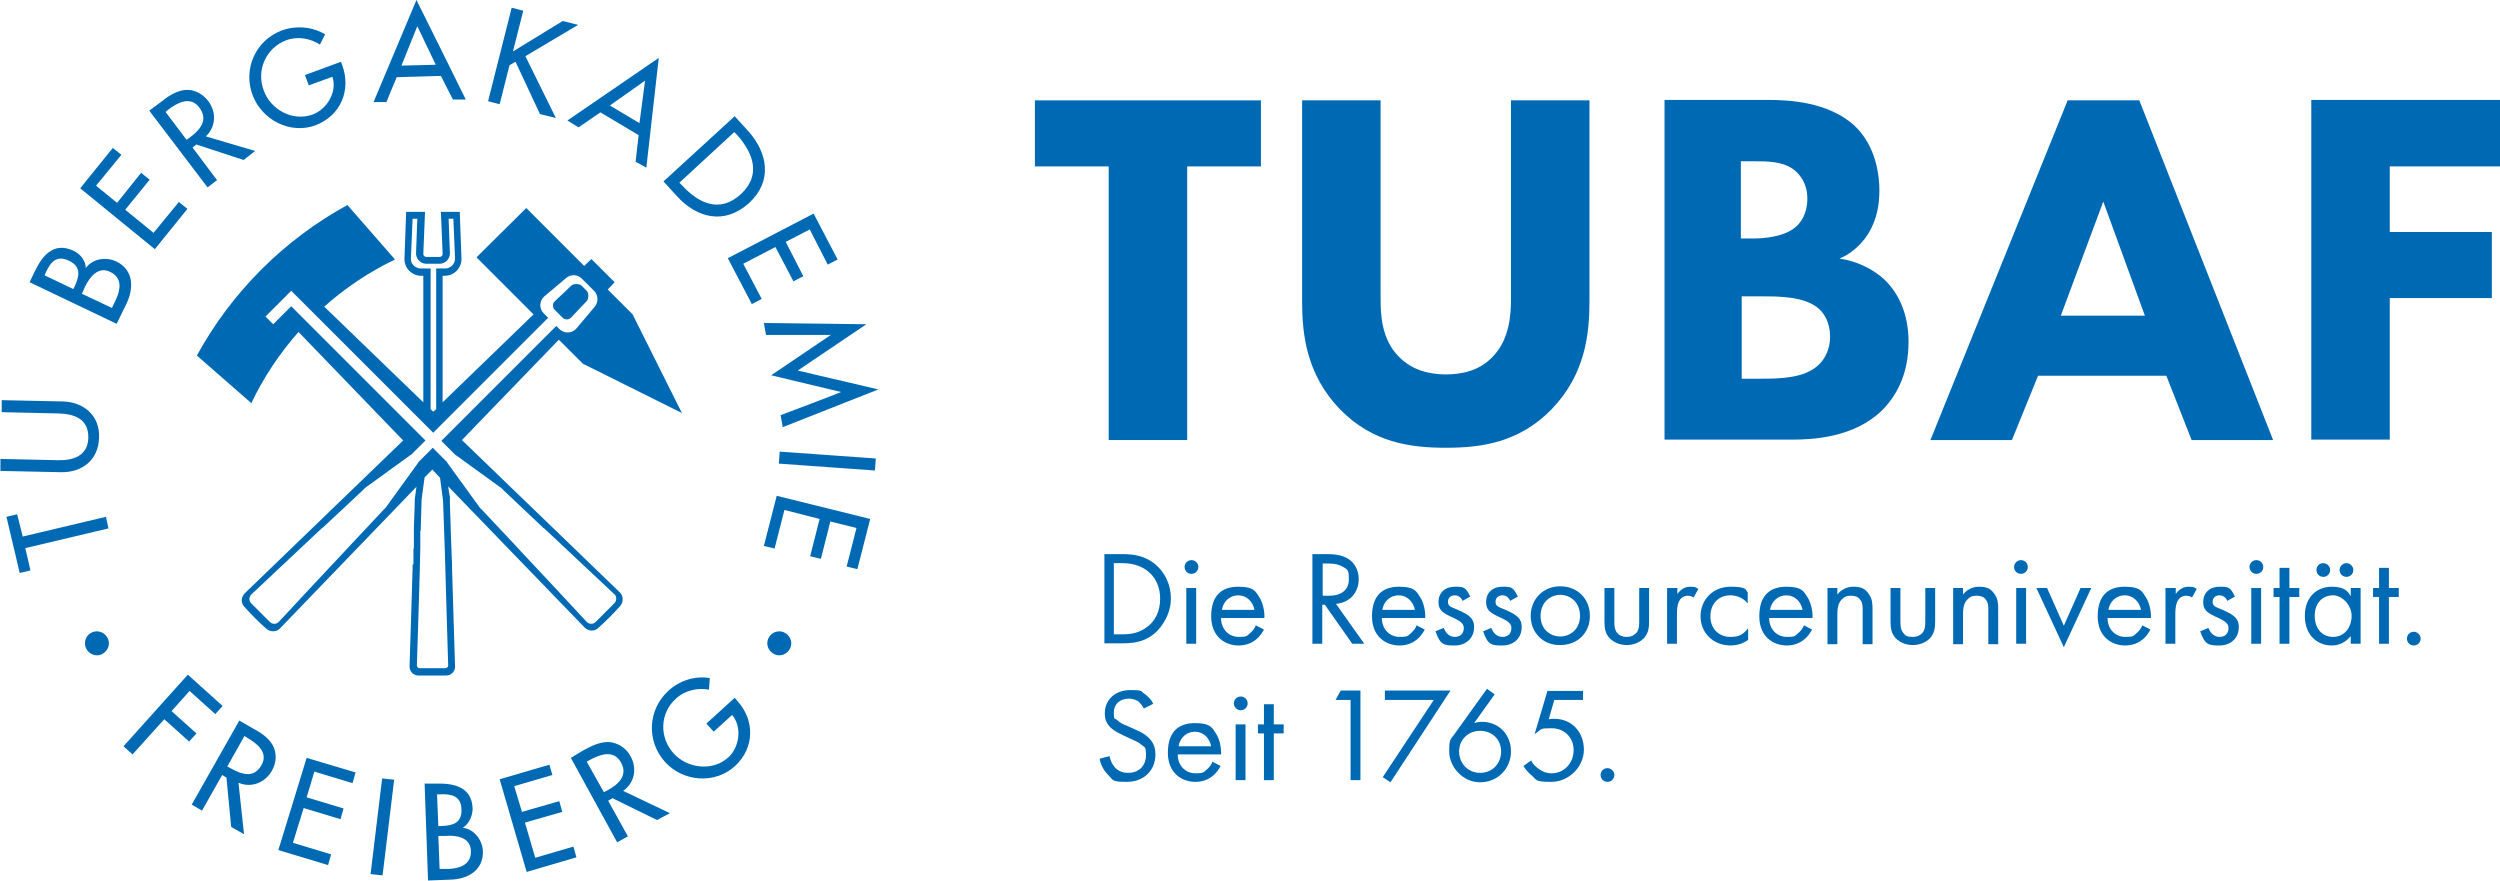
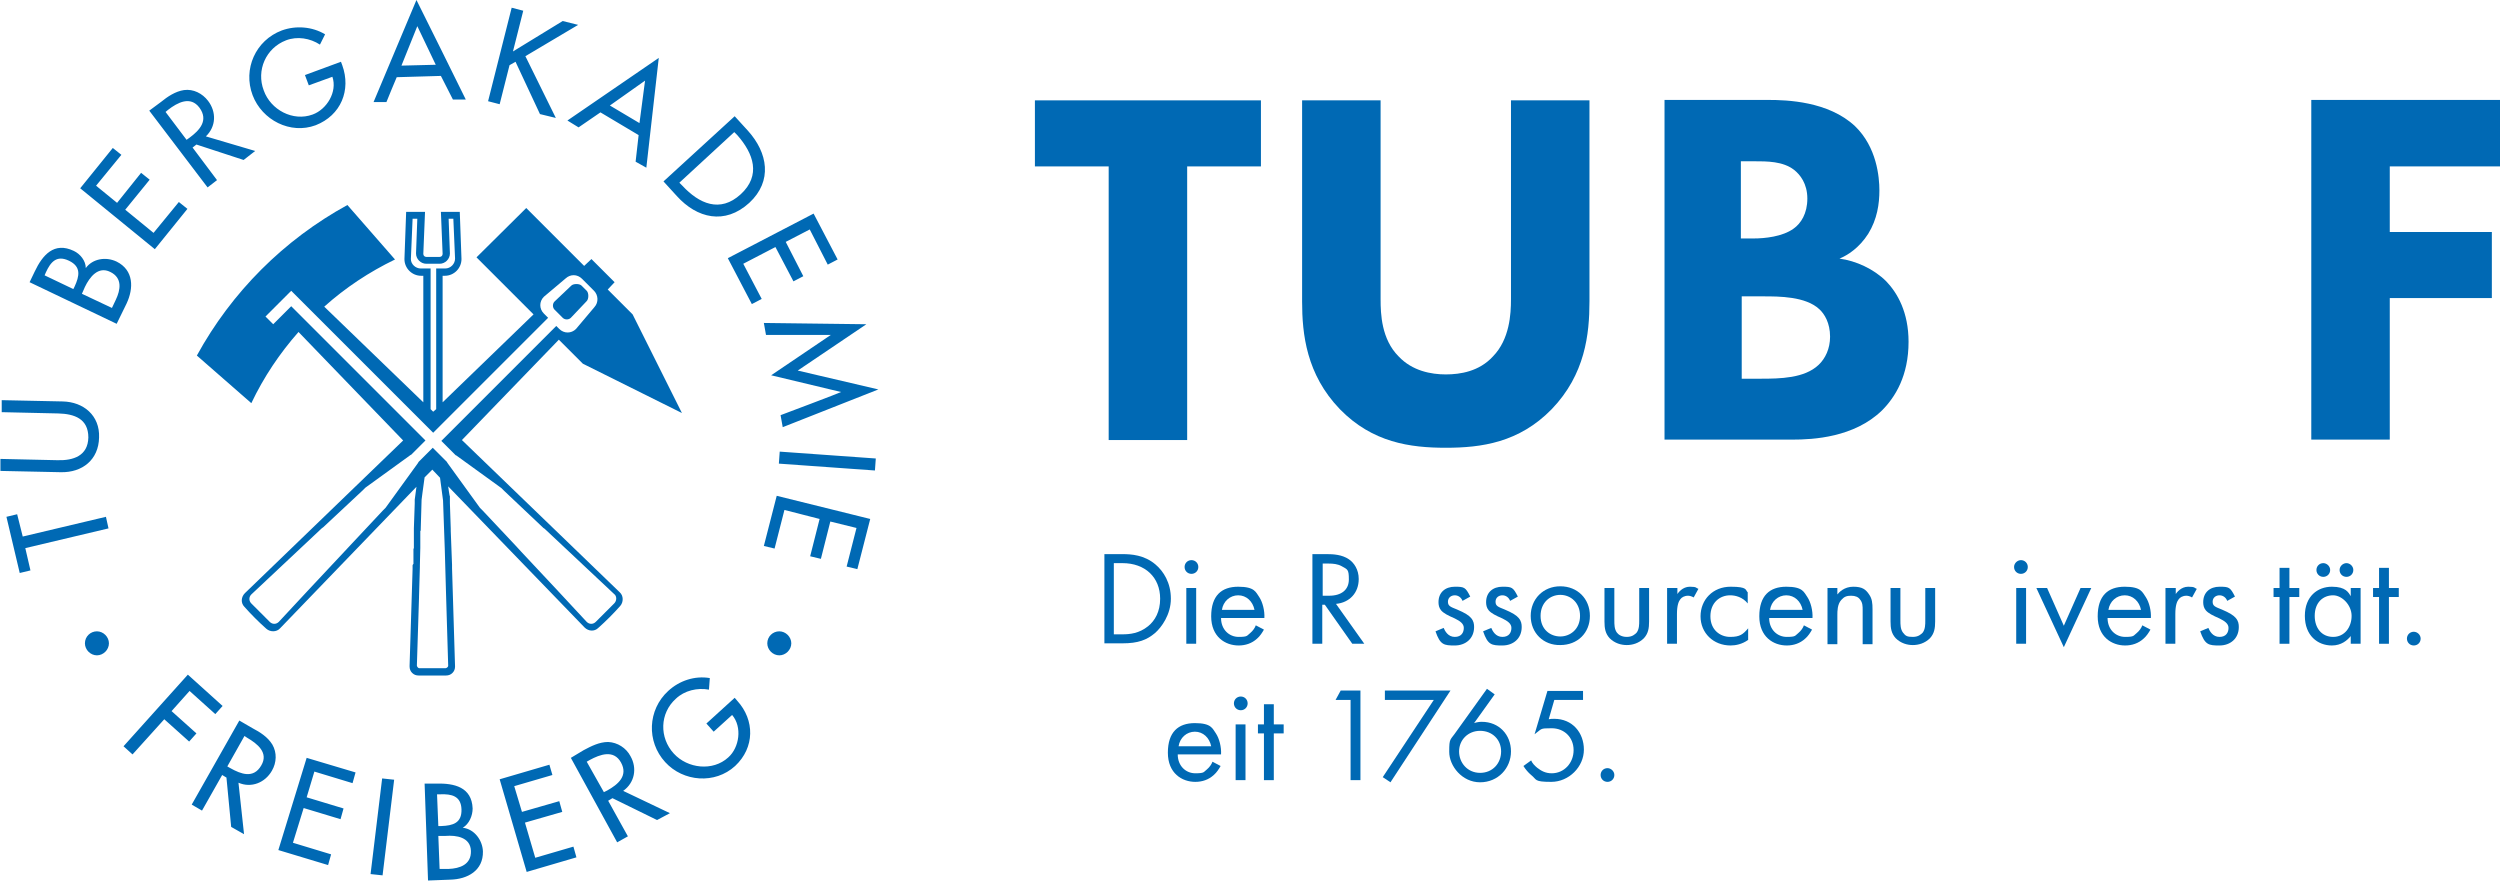
<svg xmlns="http://www.w3.org/2000/svg" id="Ebene_1" width="582.9" height="205.3" version="1.2" viewBox="0 0 582.9 205.3">
  <path d="M204.8,90.8l-18.8-4.4,16-10.8-23.9-.3.5,2.8h15.1c0-.1,0,0,0,0l-13.9,9.4,16.3,3.9h0c0,.1-14.1,5.4-14.1,5.4l.5,2.8,22.3-8.8h0ZM193,61.7l2.3-1.2-5.6-10.7-20,10.4,5.6,10.7,2.3-1.2-4.3-8.2,7.5-3.9,4.2,8,2.3-1.2-4.1-8,5.6-2.9,4.2,8.2h0ZM174.7,47.3c5.5-5.1,4.3-11.7-.3-16.8l-3.1-3.4-16.6,15.2,3.1,3.4c4.7,5.2,11.2,6.8,16.9,1.6h0ZM172.7,45.3c-4.8,4.4-9.7,2.2-13.6-2l-.7-.7,12.8-11.8.7.7c3.8,4.3,5.6,9.4.8,13.8h0ZM150.7,39.1l2.9-25.6-21.3,14.6,2.6,1.6,5.1-3.5,8.9,5.3-.7,6.2,2.5,1.4h0ZM150.4,18.8l-1.3,9.9-6.9-4.1,8.2-5.8h0ZM122.5,13.1l12.3-7.3-3.6-.9-11.6,7.1,2.4-9.5-2.7-.7-5.5,21.8,2.7.7,2.3-9.1,1.4-.8,5.7,12.2,3.7.9-7.1-14.4h0ZM105.6,23.2h3c0-.1-11.5-23.2-11.5-23.2l-10,23.8h3c0-.1,2.4-5.8,2.4-5.8l10.3-.3,2.8,5.5h0ZM101.6,15.1l-8,.2,3.7-9.2,4.3,9h0ZM79.8,15.2l-.3-.8-8.4,3.1.9,2.4,5.5-2c1.2,3.5-1.3,7.6-4.6,8.8-4.6,1.7-9.8-1.1-11.4-5.6-1.8-4.7.5-9.9,5.2-11.7,2.6-1,5.6-.5,7.9,1l1.2-2.4c-3-1.8-6.8-2.1-10.1-.9-6.1,2.3-9.1,9-6.8,15.1,2.2,5.8,8.8,9.2,14.7,7,5.9-2.3,8.3-8.2,6.2-14h0ZM48,31.8c2.4-2.3,2.5-5.7.5-8.3-1.3-1.7-3.4-2.8-5.6-2.5-2,.3-3.8,1.5-5.4,2.8l-2.7,2,13.6,17.9,2.2-1.7-5.7-7.6.9-.7,11,3.6,2.7-2.1-11.5-3.4h0ZM44.2,32.1l-.7.5-4.9-6.5.6-.5c2.2-1.7,5.2-3.3,7.3-.5,2.2,3,0,5.3-2.3,7h0ZM27.3,47.3l-4.9-4,5.9-7.2-2-1.6-7.6,9.4,17.4,14.2,7.6-9.4-2-1.6-5.9,7.2-6.6-5.4,5.7-7-2-1.6-5.6,7h0ZM20,62.5c0-1.7-1.3-3.3-2.8-4-4.6-2.2-7.3,1-9.1,4.8l-1.2,2.5,20.3,9.7,2.3-4.7c1.7-3.6,1.7-7.8-2.3-9.8-2.5-1.2-5.6-.7-7.2,1.5h0ZM17.4,66.8l-.3.6-6.7-3.2.3-.7c1.1-2.4,2.5-4.1,5.4-2.7,2.9,1.4,2.4,3.6,1.3,6h0ZM19.8,66.9c1.1-2.3,3.1-4.9,5.9-3.5,2.9,1.4,2.4,4.2,1.3,6.5l-.9,1.9-7-3.3.7-1.6h0ZM14.6,93.6l-14.2-.3v2.8c-.1,0,13.2.3,13.2.3,3.7.1,7,1.2,7,5.6-.1,4.3-3.5,5.4-7.2,5.3l-13.3-.3v2.8c-.1,0,14.1.3,14.1.3,5,.1,8.8-2.9,8.9-8.1.2-5.1-3.6-8.3-8.5-8.4h0ZM4,119.9l-2.5.6,3.1,13.1,2.5-.6-1.2-5.2,19.4-4.6-.6-2.7-19.4,4.6-1.3-5.2h0ZM43.8,157.3l-15,16.7,2.1,1.9,7.4-8.2,5.8,5.2,1.7-1.9-5.8-5.2,4.2-4.7,6,5.4,1.7-1.9-8.1-7.3h0ZM55.8,168l-11.1,19.6,2.4,1.4,4.7-8.3,1,.6,1.1,11.5,3,1.7-1.3-12c3,1.3,6.2,0,7.8-2.8,1.1-1.9,1.2-4.2.1-6.1-1.1-1.8-2.9-2.9-4.6-3.8l-3.1-1.8h0ZM53,178.7l4-7.1.6.4c2.4,1.4,5.1,3.5,3.3,6.5-1.8,3.1-4.7,2-7.2.6l-.7-.4h0ZM71.5,176.7l-6.6,21.5,11.6,3.5.7-2.5-8.9-2.7,2.5-8.1,8.6,2.6.7-2.5-8.6-2.6,1.8-6,8.9,2.7.7-2.5-11.4-3.4h0ZM89.1,181.5l-2.7,22.3,2.8.3,2.7-22.3-2.8-.3h0ZM101.7,182.7h-2.7c0,.1.8,22.6.8,22.6l5.2-.2c4-.1,7.7-2.1,7.6-6.6-.1-2.6-2-5.2-4.7-5.5h0c1.5-.9,2.3-2.8,2.3-4.5-.2-5-4.3-5.9-8.5-5.8h0ZM102.2,194.9h1.7c2.5-.2,5.8.3,5.9,3.5.1,3.2-2.6,4.1-5.2,4.2h-2.1c0,.1-.3-7.7-.3-7.7h0ZM101.9,185.2h.8c2.6-.1,4.8.4,4.9,3.5.1,3.2-2,3.8-4.7,3.9h-.7l-.3-7.4h0ZM128.1,178.3l-11.6,3.4,6.3,21.6,11.6-3.4-.7-2.5-8.9,2.6-2.4-8.2,8.7-2.5-.7-2.5-8.7,2.5-1.8-6,8.9-2.6-.7-2.4h0ZM133.1,176.7l10.8,19.7,2.5-1.4-4.6-8.3,1-.6,10.4,5.1,3-1.6-10.9-5.2c2.7-1.9,3.3-5.3,1.7-8.1-1-1.9-3-3.2-5.2-3.3-2.1,0-4,1-5.7,1.9l-3,1.8h0ZM136.8,177.6l.7-.4c2.4-1.3,5.6-2.5,7.3.6,1.7,3.1-.7,5.1-3.2,6.5l-.8.4-4-7.1h0ZM155.1,177.7c4.2,4.6,11.6,5.2,16.3.9,4.6-4.3,4.6-10.7.5-15.2l-.6-.7-6.6,6,1.7,1.9,4.3-3.9c2.4,2.8,1.7,7.6-.9,9.9-3.6,3.3-9.5,2.6-12.7-.9-3.4-3.7-3.3-9.4.5-12.8,2-1.9,5-2.6,7.7-2.1l.2-2.7c-3.5-.6-7.1.6-9.7,3-4.8,4.4-5.1,11.8-.7,16.6h0ZM181.1,115.6l-3,11.7,2.5.6,2.3-9,8.2,2.1-2.2,8.7,2.5.6,2.2-8.7,6.1,1.5-2.3,9,2.5.6,3-11.7-21.8-5.4h0ZM181.6,108.1l22.4,1.6.2-2.8-22.4-1.6-.2,2.8h0ZM19.8,150c0,1.5,1.3,2.8,2.8,2.8s2.8-1.3,2.8-2.8-1.3-2.8-2.8-2.8-2.8,1.2-2.8,2.8ZM178.9,150c0,1.5,1.3,2.8,2.8,2.8s2.8-1.3,2.8-2.8-1.3-2.8-2.8-2.8-2.8,1.2-2.8,2.8Z" fill="#0069b4" />
  <g>
    <path d="M276.8,38.8v63.8h-18.3v-63.8h-17.2v-15.4h52.7v15.4h-17.2Z" fill="#0069b4" />
    <path d="M370.6,70.3c0,7.6-1,17-8.8,25.1-7.6,7.8-16.4,9-24.7,9s-17.1-1.2-24.7-9c-7.8-8.1-8.8-17.5-8.8-25.1V23.4h18.3v46.4c0,3.4.2,9.3,4.2,13.3,3.2,3.4,7.6,4.2,11,4.2s7.8-.7,11-4.2c3.9-4,4.2-9.9,4.2-13.3V23.4h18.3v46.9Z" fill="#0069b4" />
    <path d="M439.8,65.6c-2.9-2.9-7.1-4.8-10.9-5.3,1.9-.8,4.6-2.5,6.7-5.8,2.1-3.4,2.6-7,2.6-10.1s-.6-10.1-5.7-15c-6.2-5.8-15.9-6.1-20.2-6.1h-24.2v79.2h29.8c4.9,0,14.4-.5,20.9-6.8,3.1-3.1,6.2-8.1,6.2-16,0-6.9-2.6-11.4-5.2-14.1ZM406,37.6h2.8c3.3,0,6.9,0,9.5,2,1.4,1.1,3.1,3.2,3.1,6.7s-1.5,5.8-3.2,7c-2.6,1.9-6.8,2.3-9.3,2.3h-3v-18h.1ZM424,85.1c-3.3,3.1-8.9,3.2-13.5,3.2h-4.4v-19.2h5c3.7,0,9.9,0,13.1,3,1.2,1.1,2.5,3.2,2.5,6.4,0,2.8-1.1,5.1-2.7,6.6Z" fill="#0069b4" />
-     <path d="M498.8,23.4h-16.7l-32,79.2h19l6.1-15h29.9l5.9,15h19l-31.2-79.2ZM480.5,73.6l9.9-26.6,9.7,26.6h-19.6Z" fill="#0069b4" />
    <path d="M582.9,38.8h-25.7v15.3h23.8v15.4h-23.8v33h-18.3V23.3h44v15.5Z" fill="#0069b4" />
  </g>
  <g>
    <path d="M257.4,129.2h4.3c2.1,0,5.1.2,7.7,2.4,1.9,1.6,3.6,4.3,3.6,8s-2.2,6.7-3.7,8c-1.9,1.6-3.9,2.4-7.6,2.4h-4.2v-20.8h0ZM259.7,147.9h2c1.7,0,3.9-.2,6-1.9,1.6-1.3,2.8-3.4,2.8-6.4,0-5-3.5-8.3-8.8-8.3h-2v16.6Z" fill="#0069b4" />
    <path d="M277.8,130.6c.9,0,1.6.7,1.6,1.6s-.7,1.6-1.6,1.6-1.6-.7-1.6-1.6c0-.9.7-1.6,1.6-1.6ZM278.9,137.1v13h-2.3v-13h2.3Z" fill="#0069b4" />
    <path d="M294.7,146.8c-.4.7-.9,1.5-1.6,2.1-1.2,1.1-2.7,1.6-4.3,1.6-3.1,0-6.4-2-6.4-6.8s2.4-6.9,6.3-6.9,4.1,1.3,4.9,2.4c.8,1.2,1.3,3.2,1.2,4.9h-10.1c0,2.7,1.9,4.4,4.1,4.4s1.9-.3,2.7-.9c.6-.5,1.1-1.2,1.3-1.8l1.9,1ZM292.5,142.2c-.4-2-1.9-3.4-3.8-3.4s-3.5,1.4-3.8,3.4h7.6Z" fill="#0069b4" />
    <path d="M309.4,129.2c1.4,0,3.5.1,5.1,1.2,1.2.8,2.3,2.4,2.3,4.6,0,3.2-2.1,5.5-5.3,5.8l6.6,9.3h-2.8l-6.4-9.1h-.6v9.1h-2.3v-20.9h3.4ZM308.4,138.9h1.5c2.9,0,4.6-1.4,4.6-3.8s-.3-2.3-1.7-3.1c-.9-.5-2-.6-3-.6h-1.4v7.5Z" fill="#0069b4" />
-     <path d="M332.2,146.8c-.4.7-.9,1.5-1.6,2.1-1.2,1.1-2.7,1.6-4.3,1.6-3.1,0-6.4-2-6.4-6.8s2.4-6.9,6.3-6.9,4.1,1.3,4.9,2.4c.8,1.2,1.3,3.2,1.2,4.9h-10.1c0,2.7,1.9,4.4,4.1,4.4s1.9-.3,2.7-.9c.6-.5,1.1-1.2,1.3-1.8l1.9,1ZM329.9,142.2c-.4-2-1.9-3.4-3.8-3.4s-3.5,1.4-3.8,3.4h7.6Z" fill="#0069b4" />
    <path d="M341,140.1c-.3-.8-1-1.3-1.8-1.3s-1.6.5-1.6,1.5.6,1.2,2.1,1.8c1.9.8,2.8,1.4,3.3,2,.6.7.7,1.4.7,2.1,0,2.7-2,4.3-4.5,4.3s-3.4-.1-4.5-3.3l1.9-.8c.3.7,1,2.1,2.6,2.1s2.1-1.1,2.1-2.1-.9-1.6-2.1-2.2c-1.6-.7-2.6-1.2-3.2-1.9-.5-.6-.6-1.3-.6-1.9,0-2.3,1.6-3.6,3.8-3.6s2.5.1,3.6,2.3l-1.8,1Z" fill="#0069b4" />
    <path d="M352.1,140.1c-.3-.8-1-1.3-1.8-1.3s-1.6.5-1.6,1.5.6,1.2,2.1,1.8c1.9.8,2.8,1.4,3.3,2,.6.7.7,1.4.7,2.1,0,2.7-2,4.3-4.5,4.3s-3.4-.1-4.5-3.3l1.9-.8c.3.7,1,2.1,2.6,2.1s2.1-1.1,2.1-2.1-.9-1.6-2.1-2.2c-1.6-.7-2.6-1.2-3.2-1.9-.5-.6-.6-1.3-.6-1.9,0-2.3,1.6-3.6,3.8-3.6s2.5.1,3.6,2.3l-1.8,1Z" fill="#0069b4" />
    <path d="M356.9,143.6c0-3.9,2.9-6.9,6.9-6.9s6.9,2.9,6.9,6.9-2.9,6.8-6.9,6.8c-3.9.1-6.9-2.8-6.9-6.8ZM359.2,143.6c0,3.2,2.3,4.8,4.6,4.8s4.6-1.7,4.6-4.8-2.2-4.9-4.6-4.9c-2.4,0-4.6,1.8-4.6,4.9Z" fill="#0069b4" />
    <path d="M376.4,144.7c0,.9,0,2,.6,2.8.3.4,1,1,2.3,1s1.9-.6,2.3-1c.6-.8.6-1.9.6-2.8v-7.6h2.3v7.8c0,1.6-.2,2.8-1.2,3.9-1.2,1.2-2.7,1.6-4,1.6s-2.8-.4-4-1.6c-1-1.1-1.2-2.3-1.2-3.9v-7.8h2.3v7.6h0Z" fill="#0069b4" />
    <path d="M388.8,137.1h2.3v1.4c.2-.3,1.2-1.7,2.9-1.7s1.4.3,2,.5l-1.1,2c-.5-.3-1-.4-1.3-.4-.9,0-1.5.4-1.8.8-.4.5-.8,1.4-.8,3.5v6.9h-2.3v-13h0Z" fill="#0069b4" />
    <path d="M407.5,140.7c-1.2-1.5-2.9-1.9-4.1-1.9-2.4,0-4.6,1.7-4.6,4.9s2.3,4.8,4.6,4.8,3-.6,4.2-2v2.7c-1.4,1-2.9,1.3-4.1,1.3-4,0-7-2.9-7-6.8s2.9-6.9,7-6.9,3.4.8,4,1.3v2.6h0Z" fill="#0069b4" />
    <path d="M422.5,146.8c-.4.7-.9,1.5-1.6,2.1-1.2,1.1-2.7,1.6-4.3,1.6-3.1,0-6.4-2-6.4-6.8s2.4-6.9,6.3-6.9,4.1,1.3,4.9,2.4c.8,1.2,1.3,3.2,1.2,4.9h-10.1c0,2.7,1.9,4.4,4.1,4.4s1.9-.3,2.7-.9c.6-.5,1.1-1.2,1.3-1.8l1.9,1ZM420.3,142.2c-.4-2-1.9-3.4-3.8-3.4s-3.5,1.4-3.8,3.4h7.6Z" fill="#0069b4" />
    <path d="M426.1,137.1h2.3v1.5c.4-.5,1.6-1.8,3.7-1.8s2.9.6,3.7,1.8c.7,1,.8,2,.8,3.5v8.1h-2.3v-8c0-.8,0-1.7-.6-2.4-.4-.6-1.1-.9-2.1-.9s-1.6.2-2.3,1c-.9,1-.9,2.6-.9,3.5v6.8h-2.3v-13.1h0Z" fill="#0069b4" />
    <path d="M443.1,144.7c0,.9,0,2,.6,2.8s1,1,2.3,1,1.9-.6,2.3-1c.6-.8.6-1.9.6-2.8v-7.6h2.3v7.8c0,1.6-.2,2.8-1.2,3.9-1.2,1.2-2.7,1.6-4,1.6s-2.8-.4-4-1.6c-1-1.1-1.2-2.3-1.2-3.9v-7.8h2.3v7.6h0Z" fill="#0069b4" />
-     <path d="M455.4,137.1h2.3v1.5c.4-.5,1.6-1.8,3.7-1.8s2.9.6,3.7,1.8c.7,1,.8,2,.8,3.5v8.1h-2.3v-8c0-.8,0-1.7-.6-2.4-.4-.6-1.1-.9-2.1-.9s-1.6.2-2.3,1c-.9,1-.9,2.6-.9,3.5v6.8h-2.3v-13.1h0Z" fill="#0069b4" />
    <path d="M471.2,130.6c.9,0,1.6.7,1.6,1.6s-.7,1.6-1.6,1.6-1.6-.7-1.6-1.6c0-.9.8-1.6,1.6-1.6ZM472.4,137.1v13h-2.3v-13h2.3Z" fill="#0069b4" />
    <path d="M477.3,137.1l3.9,8.8,3.9-8.8h2.5l-6.4,13.8-6.4-13.8h2.5Z" fill="#0069b4" />
    <path d="M501.4,146.8c-.4.7-.9,1.5-1.6,2.1-1.2,1.1-2.7,1.6-4.3,1.6-3.1,0-6.4-2-6.4-6.8s2.4-6.9,6.3-6.9,4.1,1.3,4.9,2.4c.8,1.2,1.3,3.2,1.2,4.9h-10.1c0,2.7,1.9,4.4,4.1,4.4s1.9-.3,2.7-.9c.6-.5,1.1-1.2,1.3-1.8l1.9,1ZM499.2,142.2c-.4-2-1.9-3.4-3.8-3.4s-3.5,1.4-3.8,3.4h7.6Z" fill="#0069b4" />
    <path d="M505,137.1h2.3v1.4c.2-.3,1.2-1.7,2.9-1.7s1.4.3,2,.5l-1.1,2c-.5-.3-1-.4-1.3-.4-.9,0-1.5.4-1.8.8-.4.5-.8,1.4-.8,3.5v6.9h-2.3v-13h0Z" fill="#0069b4" />
    <path d="M519.3,140.1c-.3-.8-1-1.3-1.8-1.3s-1.6.5-1.6,1.5.6,1.2,2.1,1.8c1.9.8,2.8,1.4,3.3,2,.6.7.7,1.4.7,2.1,0,2.7-2,4.3-4.5,4.3s-3.4-.1-4.5-3.3l1.9-.8c.3.7,1,2.1,2.6,2.1s2.1-1.1,2.1-2.1-.9-1.6-2.1-2.2c-1.6-.7-2.6-1.2-3.2-1.9-.5-.6-.6-1.3-.6-1.9,0-2.3,1.6-3.6,3.8-3.6s2.5.1,3.6,2.3l-1.8,1Z" fill="#0069b4" />
-     <path d="M526.1,130.6c.9,0,1.6.7,1.6,1.6s-.7,1.6-1.6,1.6-1.6-.7-1.6-1.6.7-1.6,1.6-1.6ZM527.2,137.1v13h-2.3v-13h2.3Z" fill="#0069b4" />
    <path d="M533.8,139.2v10.9h-2.3v-10.9h-1.4v-2.1h1.4v-4.7h2.3v4.7h2.3v2.1h-2.3Z" fill="#0069b4" />
    <path d="M548.1,137.1h2.3v13h-2.3v-1.8c-.8,1-2.2,2.2-4.4,2.2-3.3,0-6.3-2.3-6.3-6.9s3-6.8,6.3-6.8,3.9,1.4,4.4,2.2v-1.9ZM539.7,143.6c0,2.8,1.6,4.9,4.3,4.9s4.3-2.3,4.3-4.9-2.3-4.8-4.3-4.8c-2.3,0-4.3,1.6-4.3,4.8ZM541.7,131.3c.8,0,1.6.7,1.6,1.6s-.7,1.6-1.6,1.6-1.6-.7-1.6-1.6c0-.9.7-1.6,1.6-1.6ZM547.1,131.3c.8,0,1.6.7,1.6,1.6s-.7,1.6-1.6,1.6-1.6-.7-1.6-1.6c0-.9.8-1.6,1.6-1.6Z" fill="#0069b4" />
    <path d="M557,139.2v10.9h-2.3v-10.9h-1.4v-2.1h1.4v-4.7h2.3v4.7h2.3v2.1h-2.3Z" fill="#0069b4" />
    <path d="M562.8,147.3c.8,0,1.6.7,1.6,1.6s-.7,1.6-1.6,1.6-1.6-.7-1.6-1.6.7-1.6,1.6-1.6Z" fill="#0069b4" />
-     <path d="M266.7,165.2c-.3-.6-.8-1.2-1.2-1.6-.4-.3-1.2-.7-2.3-.7-2.1,0-3.5,1.3-3.5,3.2s.2,1.3.8,1.8c.6.6,1.4,1,2.2,1.3l2,.9c1.2.5,2.3,1.1,3.2,2,1.1,1.1,1.5,2.3,1.5,3.8,0,3.9-2.9,6.4-6.6,6.4s-3.1-.3-4.5-1.7c-1-1-1.7-2.4-1.9-3.7l2.3-.6c.2,1.1.7,2,1.3,2.7.9.9,1.9,1.2,3,1.2,2.9,0,4.2-2,4.2-4.1s-.3-1.8-1-2.4c-.6-.6-1.4-.9-2.5-1.4l-1.9-.9c-.8-.4-1.8-.8-2.8-1.7-.9-.9-1.4-1.8-1.4-3.4,0-3.2,2.5-5.4,5.9-5.4s2.3.3,3.4.9c.8.6,1.6,1.4,2,2.3l-2.2,1.1Z" fill="#0069b4" />
    <path d="M284.6,178.6c-.4.7-.9,1.5-1.6,2.1-1.2,1.1-2.7,1.6-4.3,1.6-3.1,0-6.4-2-6.4-6.8s2.4-6.9,6.3-6.9,4.1,1.3,4.9,2.4c.8,1.2,1.3,3.2,1.2,4.9h-10.1c0,2.7,1.9,4.4,4.1,4.4s1.9-.3,2.7-.9c.6-.5,1.1-1.2,1.3-1.8l1.9,1ZM282.4,174c-.4-2-1.9-3.4-3.8-3.4s-3.5,1.4-3.8,3.4h7.6Z" fill="#0069b4" />
    <path d="M289.3,162.4c.9,0,1.6.7,1.6,1.6s-.7,1.6-1.6,1.6-1.6-.7-1.6-1.6c0-.9.7-1.6,1.6-1.6ZM290.4,168.9v13h-2.3v-13h2.3Z" fill="#0069b4" />
    <path d="M297,171v10.9h-2.3v-10.9h-1.4v-2.1h1.4v-4.7h2.3v4.7h2.3v2.1h-2.3Z" fill="#0069b4" />
    <path d="M314.9,163.2h-3.5l1.2-2.2h4.6v20.9h-2.3v-18.7h0Z" fill="#0069b4" />
    <path d="M334.3,163.2h-11.4v-2.2h15.3l-14,21.4-1.8-1.2,11.9-18Z" fill="#0069b4" />
    <path d="M348.5,161.9l-4.8,6.7c.6-.2,1.2-.3,1.8-.3,4,0,6.8,3,6.8,6.9s-3,7.2-7.2,7.2-7.2-3.8-7.2-7.1.2-2.6,1.7-4.8l7.1-9.9,1.8,1.3ZM350,175.2c0-2.8-2.1-4.8-4.9-4.8s-4.9,2.1-4.9,4.8,2,5,4.9,5,4.9-2.2,4.9-5Z" fill="#0069b4" />
    <path d="M369.1,163.2h-6.7l-1.3,4.5c.4-.1.8-.1,1.3-.1,4.2,0,6.9,3.2,6.9,7.2s-3.5,7.5-7.6,7.5-3.3-.5-4.7-1.6c-.7-.6-1.3-1.3-1.8-2.1l1.8-1.3c.3.7.8,1.2,1.4,1.7.9.7,1.9,1.3,3.4,1.3,2.9,0,5.1-2.4,5.1-5.4s-2.2-5.1-5.1-5.1-2.2.1-4,1.4l3-10.1h8.3v2.1h0Z" fill="#0069b4" />
    <path d="M374.8,179.1c.8,0,1.6.7,1.6,1.6s-.7,1.6-1.6,1.6-1.6-.7-1.6-1.6c0-.9.7-1.6,1.6-1.6Z" fill="#0069b4" />
  </g>
  <g>
    <path d="M107.7,102.6l22.6-23.4,5.6,5.6,23.1,11.5-11.5-23-5.8-5.8,1.6-1.7-5.4-5.4-1.7,1.6-13.5-13.5-11.6,11.5,13.3,13.3-21.2,20.5v-29.5h.5c2.2,0,3.9-1.8,3.9-3.9l-.4-11h-4.4l.4,9.8c0,.4-.3.7-.7.7h-3.1c-.4,0-.7-.3-.7-.7l.4-9.8h-4.4l-.4,11c0,2.2,1.8,3.9,3.9,3.9h.5v29.5l-23.1-22.3c4.9-4.4,10.5-8.1,16.5-11l-11.1-12.7c-14.8,8.1-27,20.3-35.1,35.1l12.7,11.1c2.9-6.1,6.6-11.6,11-16.6l24.4,25.3-36.9,35.6c-.9.9-1,2.3-.1,3.2,1.6,1.8,3.3,3.5,5.1,5.1.9.8,2.4.8,3.2-.1l31.8-33-.4,3v.9l-.2,5.8v4.7h-.1v3.6c-.1,0-.2.3-.2.3v.9l-.7,22.5h0v.2c0,.6.2,1.1.6,1.5.4.4.9.6,1.5.6h6.4c.6,0,1.1-.2,1.5-.6s.6-.9.6-1.5l-.7-22.9v-.8h0c0-.1-.3-7.9-.3-7.9v-.5h0c0-.1-.2-6-.2-6v-1.6c-.1,0-.4-2.3-.4-2.3l31.8,32.9c.9.9,2.3,1,3.2.1,1.8-1.6,3.5-3.3,5.1-5.1.8-.9.8-2.4-.1-3.2l-36.8-35.5ZM98.1,62.6c-1.2,0-2.3-1-2.3-2.2l.4-9.4h1.1l-.3,8.1c0,1.3,1.1,2.4,2.4,2.4h3.1c1.3,0,2.4-1.1,2.4-2.4l-.3-8.1h1.1l.4,9.3c0,1.2-1,2.3-2.3,2.3h-2.1v32.8l-.7.6-.6-.6v-32.8h-2.3ZM103.3,116.7h0l.4,11.2h0l.3,10.6h0c0,.1.5,16.7.5,16.7,0,.2-.1.3-.2.4-.1.1-.3.2-.4.2h-6.1c-.2,0-.3-.1-.4-.2-.1-.1-.2-.3-.2-.4l.5-15.9v-.2l.2-6.9v-.4h0c0-.1.1-4.1.1-4.1h0v-3.9c.1,0,.1-.2.1-.2v-.2h0c0-.1.2-6.9.2-6.9h0s.3-2.4.7-5.2l1.8-1.8,1.8,1.9c.4,2.9.7,5.3.7,5.3ZM143.2,140.7l-4.3,4.3c-.6.6-1.5.6-2.1,0l-6.6-7.1h0l-8.8-9.4h0l-1.1-1.2h0l-7.8-8.3-.6-.6-7.6-10.5c0-.1-.1-.1-.1-.2l-3.3-3.3-3.3,3.3s-.1.1-.1.2l-7.6,10.5-.6.6-8.9,9.5h0l-8.8,9.4h0l-6.6,7.1c-.6.6-1.5.6-2.1,0l-4.3-4.3c-.6-.6-.6-1.5,0-2.1l16.4-15.4.4-.3,9.2-8.6.6-.6,10.5-7.6c.1,0,.1-.1.2-.1l3.3-3.3-4.7-4.7-8.3-8.3-18.3-18.3-4.2,4.2-1.8-1.8,6-6,1.8,1.8,16.5,16.5,14.8,14.8,13.8-13.8h0l13-13-1-1c-1.1-1.1-1.1-2.8,0-3.9l5.1-4.3c1.1-1,2.7-1,3.8.1l2.8,2.8c1,1,1.1,2.7.1,3.8l-4.3,5.1c-1.1,1.1-2.8,1.1-3.9,0l-.7-.7-12.7,12.7h0l-14.1,14.1,3.3,3.3s.1.1.2.1l10.5,7.6.6.6,9.2,8.7.3.2,16.4,15.4c.4.5.4,1.4-.2,2Z" fill="#0069b4" />
    <path d="M131.2,74.1c.5.5,1.4.5,1.9,0l3.7-3.9c.5-.5.5-1.9,0-2.4l-1.2-1.2c-.5-.5-1.9-.5-2.4,0l-3.9,3.7c-.5.5-.5,1.4,0,1.9l1.9,1.9Z" fill="#0069b4" />
  </g>
</svg>